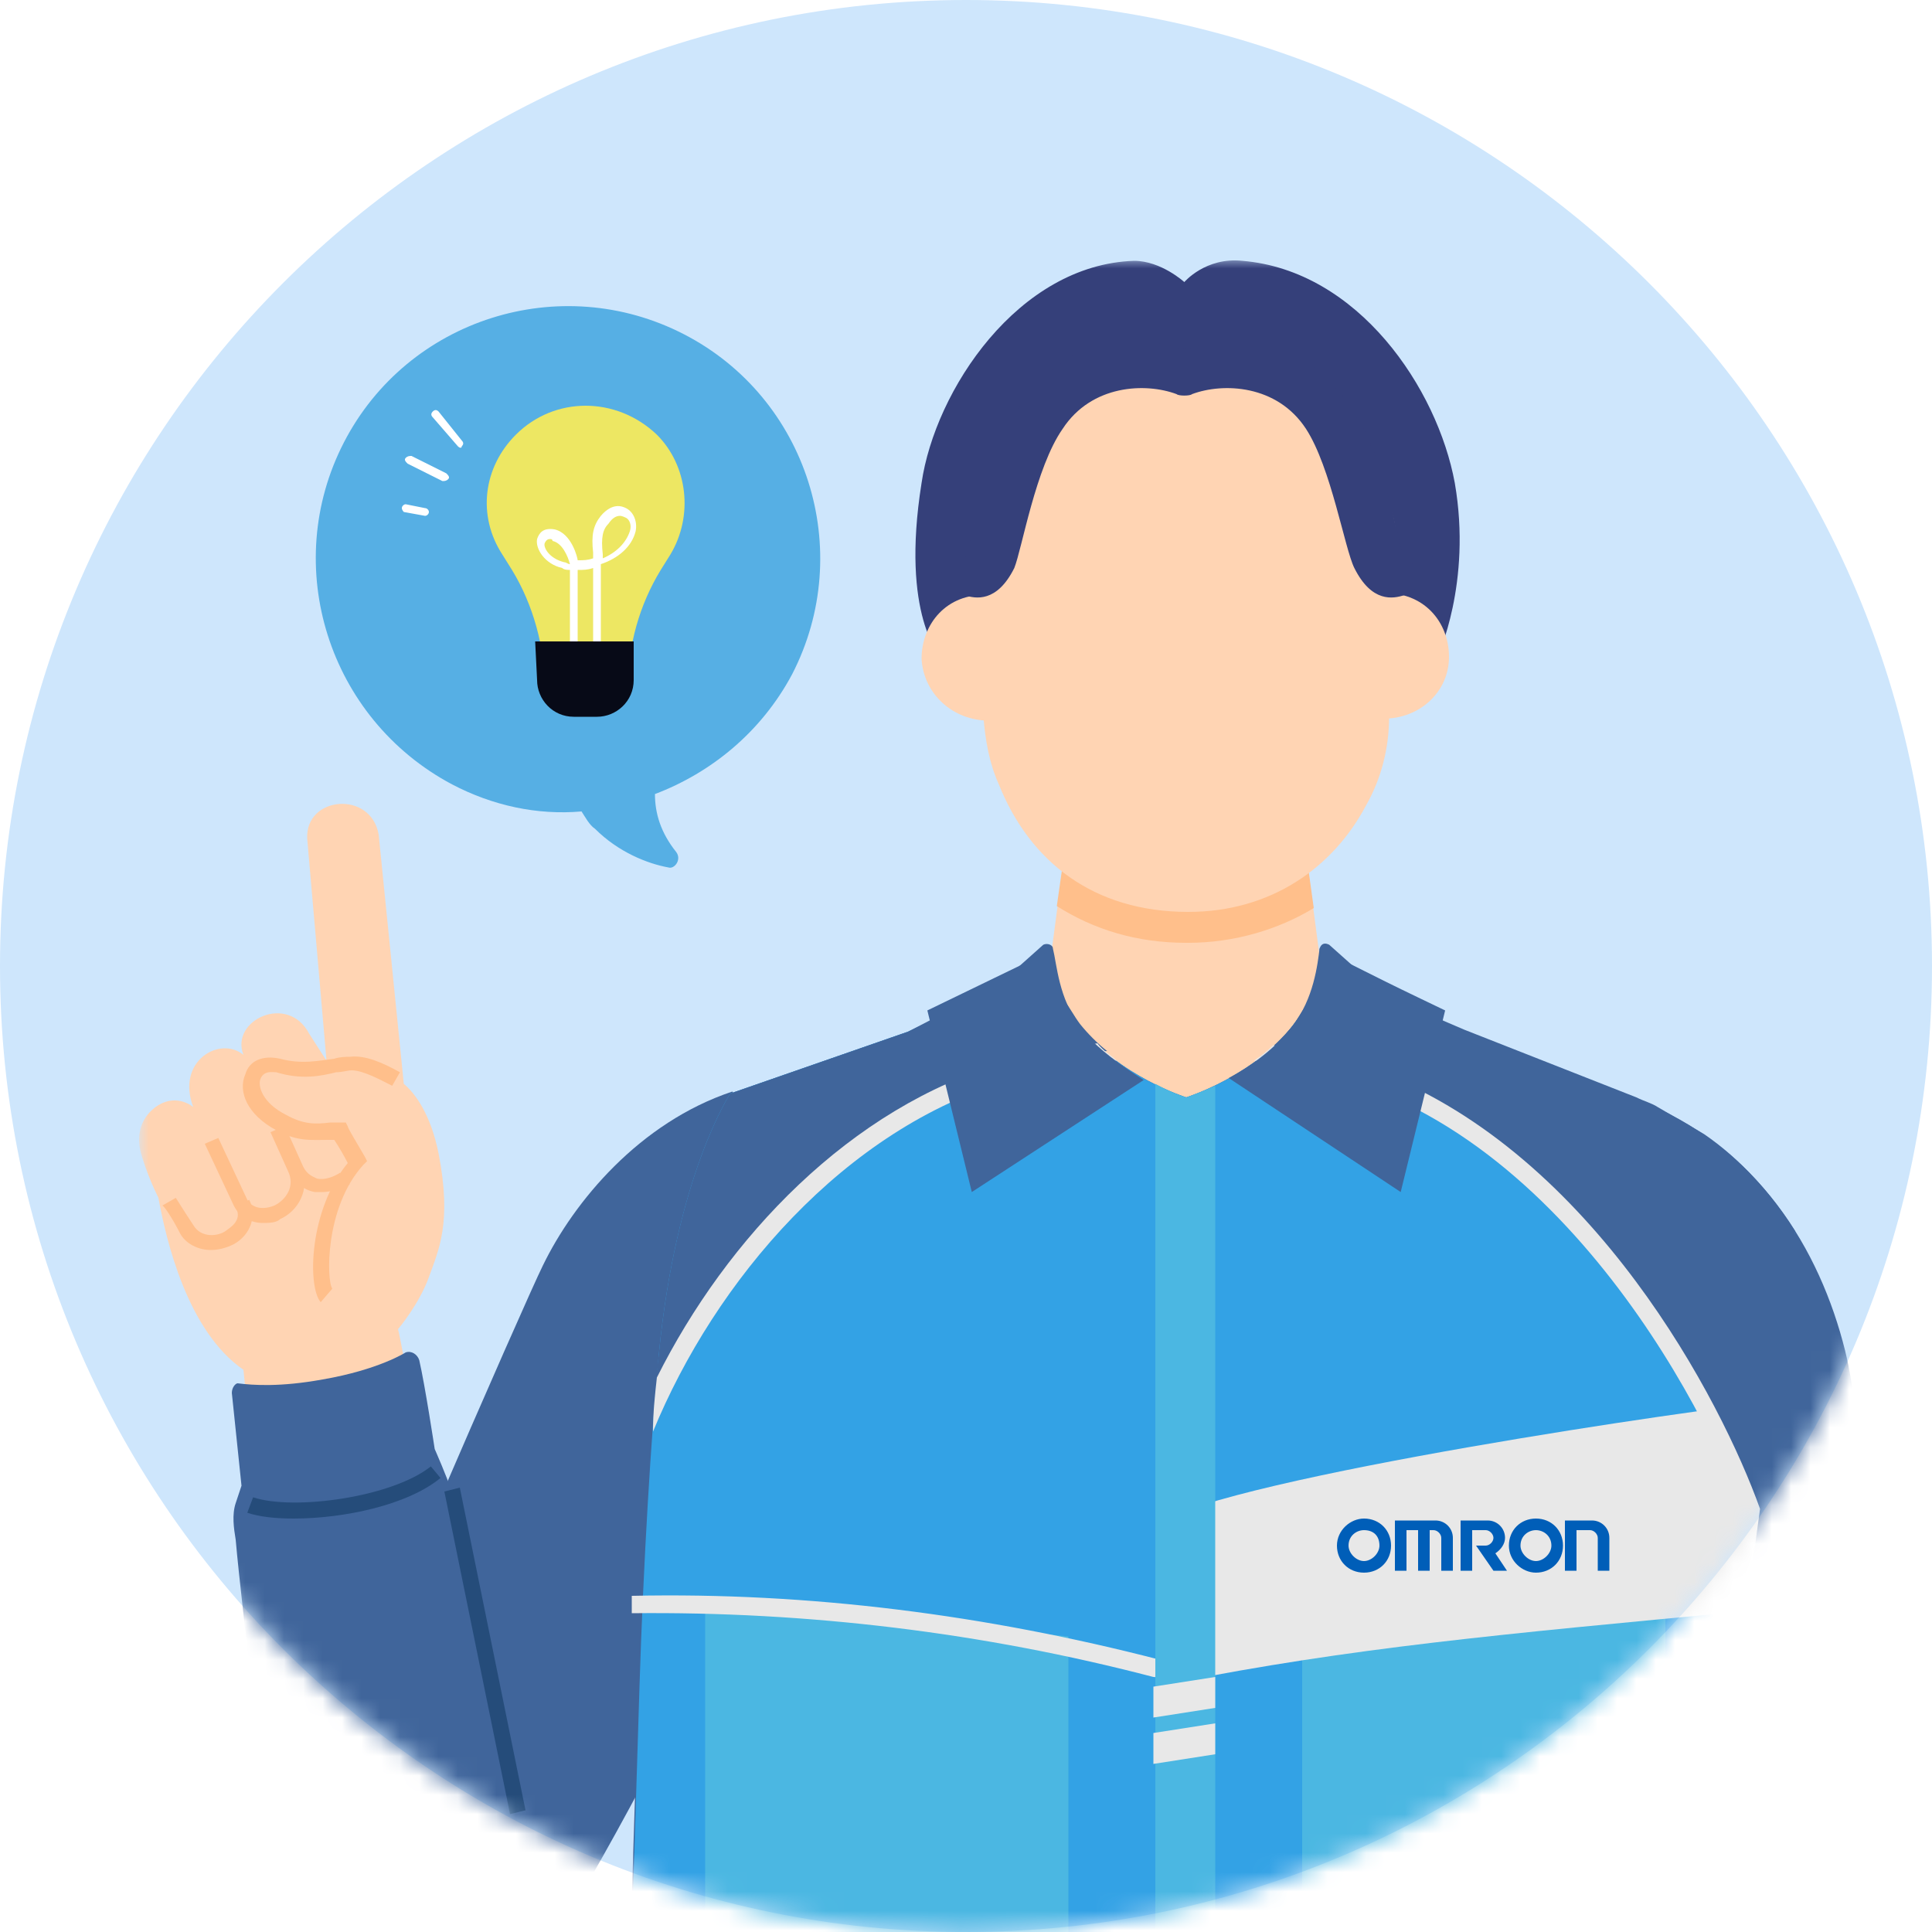
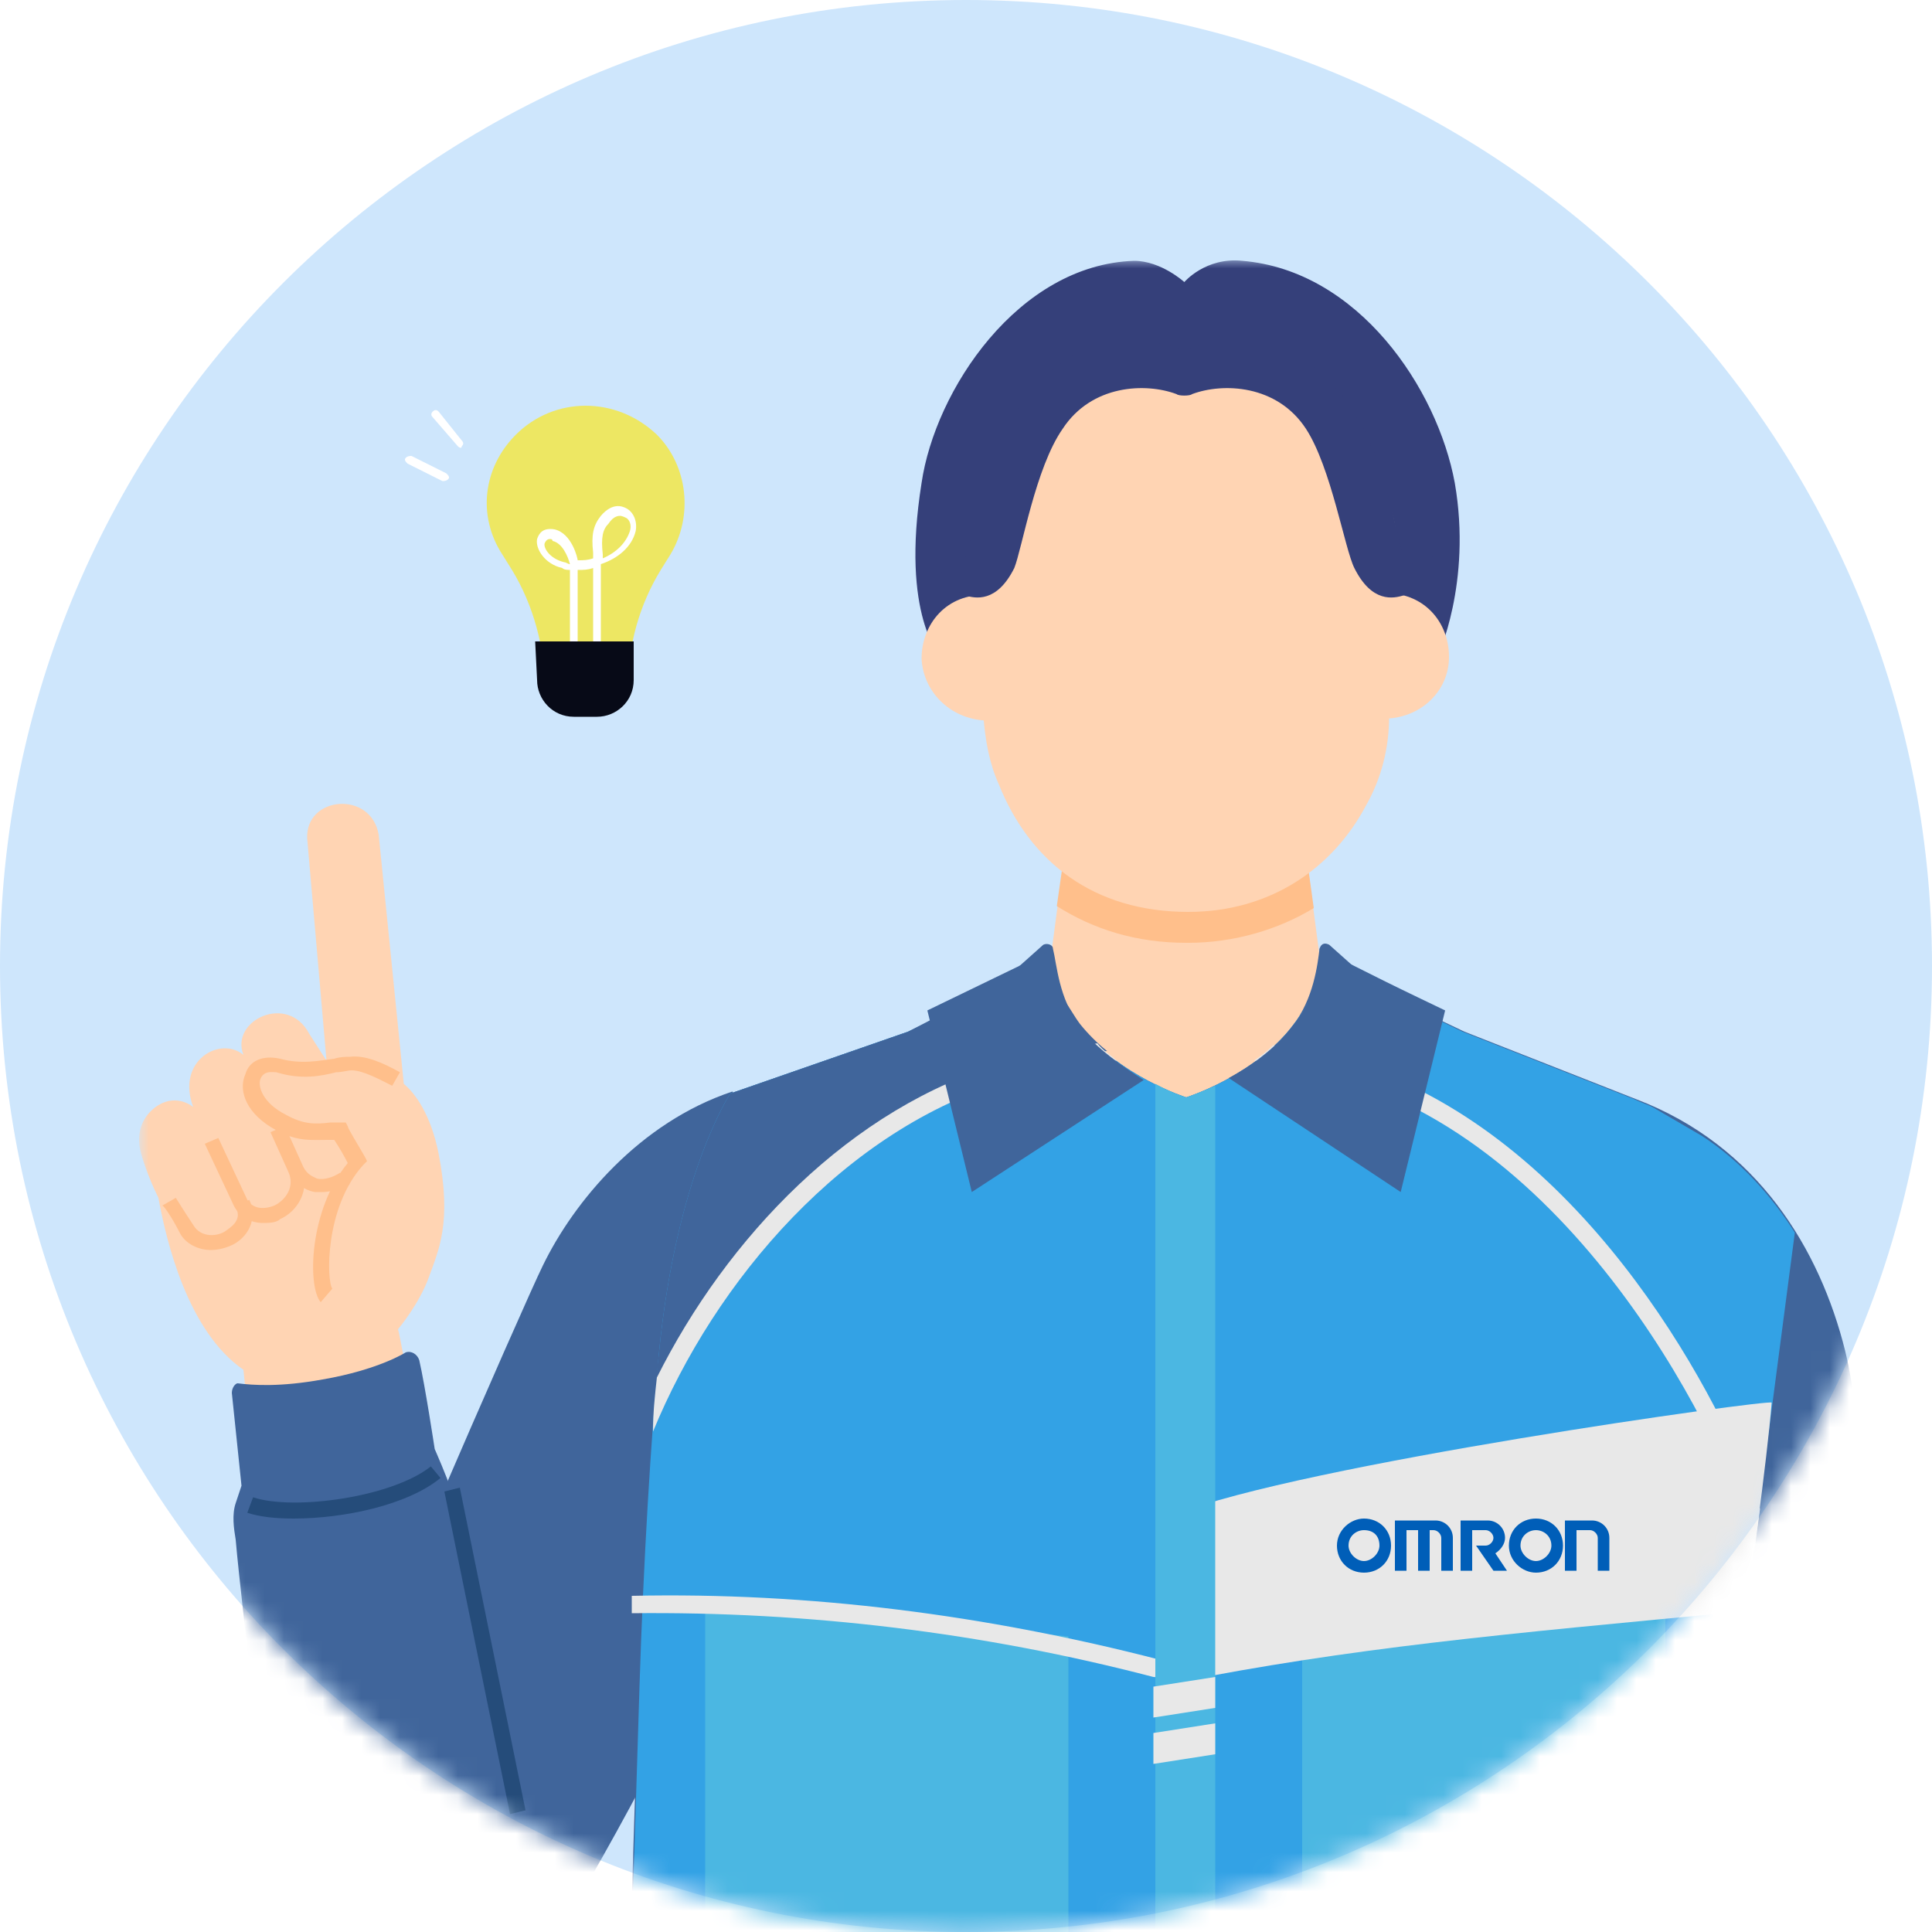
<svg xmlns="http://www.w3.org/2000/svg" version="1.1" id="レイヤー_1" x="0px" y="0px" viewBox="0 0 100 100" style="enable-background:new 0 0 100 100;" xml:space="preserve">
  <style type="text/css">
	.st0{fill:#CEE6FC;}
	.st1{fill:#FFFFFF;filter:url(#Adobe_OpacityMaskFilter);}
	.st2{mask:url(#mask0_5861_185_00000129200184462336281590000009500382375401899698_);}
	.st3{fill:#FFD4B3;}
	.st4{fill:#35407A;}
	.st5{fill:#FFBF8B;}
	.st6{fill:#40659B;}
	.st7{fill:#33A2E5;}
	.st8{fill:#4BB7E2;}
	.st9{fill:#E8E8E8;}
	.st10{fill-rule:evenodd;clip-rule:evenodd;fill:#005EB8;}
	.st11{fill:#254C7A;}
	.st12{fill:#56AFE4;}
	.st13{fill:#FFFFFF;}
	.st14{fill:#EDE763;}
	.st15{fill:#070A17;}
</style>
  <path class="st0" d="M50,100c27.6,0,50-22.4,50-50S77.6,0,50,0S0,22.4,0,50S22.4,100,50,100z" />
  <defs>
    <filter id="Adobe_OpacityMaskFilter" filterUnits="userSpaceOnUse" x="7.2" y="13.4" width="90.5" height="93.6">
      <feColorMatrix type="matrix" values="1 0 0 0 0  0 1 0 0 0  0 0 1 0 0  0 0 0 1 0" />
    </filter>
  </defs>
  <mask maskUnits="userSpaceOnUse" x="7.2" y="13.4" width="90.5" height="93.6" id="mask0_5861_185_00000129200184462336281590000009500382375401899698_">
    <path class="st1" d="M50,100c27.6,0,50-22.4,50-50S77.6,0,50,0S0,22.4,0,50S22.4,100,50,100z" />
  </mask>
  <g class="st2">
    <path class="st3" d="M69,54.8l-1.5-11.4H55.2l-1.5,11.4c-0.2,1.8,3.8,2.7,7.7,2.7C65.3,57.5,69.3,56.6,69,54.8L69,54.8z" />
    <path class="st4" d="M74.4,34c0,0,1.8-3.8,0.9-9c-0.9-4.9-5-11-11-11.5c-1.9-0.2-3,1.1-3,1.1s-1.2-1.1-2.6-1.1   c-6,0.2-10.3,6.7-11,11.5c-1.1,6.9,1,9,1,9H74.4L74.4,34z" />
    <path class="st3" d="M71.6,37.2c1.9,0,3.4-1.4,3.4-3.2c0-1.8-1.3-3.4-3.5-3.3L71.6,37.2z" />
    <path class="st3" d="M51.2,37.3c-1.9,0-3.4-1.4-3.5-3.2c0-1.8,1.3-3.4,3.4-3.3L51.2,37.3L51.2,37.3z" />
    <path class="st5" d="M67.5,43.4H55.2l-0.5,3.5c1.9,1.2,4.1,1.9,6.7,1.9h0.1c2.4,0,4.7-0.7,6.5-1.8L67.5,43.4L67.5,43.4z" />
    <path class="st3" d="M50.9,37.1c0.1,1.2,0.3,2.4,0.8,3.5c1.6,4,4.9,6.6,9.8,6.6c4.3,0,7.5-2.3,9.2-5.5c0.8-1.4,1.2-3,1.2-4.6l0.4-9   c0-2.3-2.5-9-11-8.9c-8.4,0-11,6.7-11,9L50.9,37.1z" />
    <path class="st4" d="M50.1,28.4c0.4-1.6,1.1-5.9,3.6-8.6c3-3.2,7.4-1.8,7.6-1.7c0.2-0.1,4.6-1.5,7.6,1.7c2.5,2.6,3.2,6.9,3.6,8.6   c0.4,1.6,1.7,0.2,1.7,0.2s-0.2,1.8-1.5,2.2c-0.6,0.2-1.7,0.4-2.6-1.4c-0.5-1-1.2-5.2-2.5-7.2c-1.5-2.3-4.3-2.4-5.9-1.8   c-0.1,0.1-0.7,0.1-0.8,0c-1.6-0.6-4.4-0.5-5.9,1.8c-1.4,2-2.1,6.2-2.5,7.2c-0.9,1.8-2,1.6-2.6,1.4c-1.3-0.5-1.5-2.2-1.5-2.2   S49.7,30.1,50.1,28.4L50.1,28.4z" />
    <path class="st6" d="M28.1,65.5c-0.9,1.8-10.2,23.1-12.5,29.3c-3.8,10.2,6.8,13.7,11.3,8.1c3.3-4.2,8.9-15.5,8.9-15.5   s2.6-31.1,2.1-30.9C33.1,58.1,29.7,62.2,28.1,65.5z" />
    <path class="st6" d="M95.5,69.9c-1.3-5.2-4.5-10.6-10.8-13l-8.9-3.5l-4.2-2l-2.8-2.5c-0.2-0.1-0.4-0.1-0.5,0.2   c-0.1,0.8-0.3,2.6-1.4,4c-2,2.6-5.5,3.7-5.5,3.7s-3.5-1.1-5.5-3.7c-1.1-1.4-1.2-3.2-1.4-4c0-0.2-0.3-0.3-0.5-0.2l-2.8,2.5l-4.2,2   l-9.2,3.2c0,0-2.8,4.2-3.7,13.5c-1.1,10.6-1.6,36.6-1.6,36.6h65.3C97.7,106.7,97.3,77.1,95.5,69.9L95.5,69.9z" />
    <path class="st7" d="M89.7,106.7L89.6,89l3.3-25.2c-1.2-1.9-2.8-3.7-4.8-5l-2.4-1.4c-0.3-0.2-0.7-0.3-1.1-0.5l-8.9-3.5L73,52.1   l-2.9-0.2h-2.4c-0.2,0.4-0.5,0.8-0.8,1.2c-2,2.6-5.5,3.7-5.5,3.7s-3.5-1.1-5.5-3.7c-0.3-0.4-0.5-0.8-0.8-1.2h-2.4l-2.9,0.2L47,53.4   l-9.2,3.2c0,0-2.8,4.2-3.7,13.5c-0.4,4.2-0.8,10.8-1,17.2l-0.6,19.3H89.7L89.7,106.7z" />
    <path class="st8" d="M36.5,82.9v23.4h18.8V84.7L36.5,82.9L36.5,82.9z" />
    <path class="st8" d="M86.2,83.5H67.4v22.8h18.8V83.5z" />
    <path class="st9" d="M60.8,87.1c9.1-1.8,16.7-2.5,29.5-3.7c0.1,0,1.2-8.1,1.4-10.8c0-0.2-24.4,3.2-30.9,5.8   C60.8,81.4,60.8,87.1,60.8,87.1L60.8,87.1z" />
    <path class="st10" d="M70.6,78.6c0.8,0,1.4,0.6,1.4,1.4s-0.6,1.4-1.4,1.4s-1.4-0.6-1.4-1.4S69.9,78.6,70.6,78.6z M79.5,78.6   c0.8,0,1.4,0.6,1.4,1.4s-0.6,1.4-1.4,1.4c-0.7,0-1.4-0.6-1.4-1.4S78.7,78.6,79.5,78.6z M74.3,78.7c0.5,0,0.9,0.4,0.9,0.9v1.7h-0.6   v-1.7c0-0.2-0.2-0.4-0.4-0.4h-0.2v2.1h-0.6v-2.1h-0.6v2.1h-0.6v-2.6c0.1,0,0.3,0,0.4,0H74.3L74.3,78.7z M81.7,78.7h0.7   c0.5,0,0.9,0.4,0.9,0.9v1.7h-0.6v-1.7c0-0.2-0.2-0.4-0.4-0.4h-0.7v2.1h-0.6v-2.6c0.1,0,0.3,0,0.4,0H81.7L81.7,78.7z M77,78.7   c0.5,0,0.9,0.4,0.9,0.9c0,0.3-0.2,0.6-0.5,0.8l0.6,0.9h-0.7L76.4,80h0.5c0.2,0,0.4-0.2,0.4-0.4c0-0.2-0.2-0.4-0.4-0.4h-0.7v2.1   h-0.6v-2.6c0.2,0,0.4,0,0.6,0L77,78.7L77,78.7z M70.6,79.2c-0.4,0-0.8,0.3-0.8,0.8c0,0.4,0.4,0.8,0.8,0.8c0.4,0,0.8-0.4,0.8-0.8   C71.4,79.5,71.1,79.2,70.6,79.2z M79.5,79.2c-0.4,0-0.8,0.3-0.8,0.8c0,0.4,0.4,0.8,0.8,0.8c0.4,0,0.8-0.4,0.8-0.8   C80.3,79.5,79.9,79.2,79.5,79.2z" />
    <path class="st9" d="M32.7,83.5c9.1-0.1,18.2,1,27,3.3c0.6,0.1,0.9-0.8,0.3-0.9c-8.9-2.3-18.1-3.5-27.3-3.3L32.7,83.5L32.7,83.5z" />
    <path class="st6" d="M52.2,55.4c1.7-0.5,3.4-0.8,5.1-1c-0.5-0.4-1-0.9-1.4-1.4c-0.3-0.4-0.5-0.8-0.8-1.2h-2.4l-3,0.2L47,53.4   l-9.2,3.2c0,0-2.8,4.2-3.7,13.5c-0.1,0.8-0.2,1.7-0.2,2.6C37.3,64.8,44,57.8,52.2,55.4L52.2,55.4z" />
-     <path class="st6" d="M66.9,53.1c-0.5,0.6-1.1,1.2-1.7,1.6C73.5,56,81,60.6,85,68.1c2.7,5,4.9,6.6,5.8,12.2c0,0,1.8-6.2,2.1-8.6   c0.3-2.4,0-8,0-8c-1.2-1.9-2.8-3.7-4.7-5l-2.4-1.4c-0.3-0.2-0.7-0.3-1.1-0.5l-8.9-3.5L73,52.1l-2.9-0.2h-2.4   C67.4,52.3,67.2,52.7,66.9,53.1L66.9,53.1z" />
    <path class="st8" d="M61.4,56.8c0,0-0.7-0.2-1.6-0.7v50.9h3.1V56.2C62,56.6,61.4,56.8,61.4,56.8z" />
    <path class="st9" d="M62.9,88.4l-3.2,0.5v-1.6l3.2-0.5V88.4z" />
    <path class="st9" d="M62.9,90.8l-3.2,0.5v-1.6l3.2-0.5V90.8z" />
    <path class="st3" d="M23.9,85.2c-1.5-6.7-3.2-16.2-3.3-16.4c0,0,1.1-1.3,1.6-2.7c0.5-1.4,1.2-2.8,0.5-6.4c-0.4-2-1.2-3.1-1.8-3.6   l-1.3-12.9c-0.4-2.3-3.8-2-3.7,0.2l1,11.5L16,53.5c-1.1-2.1-4.1-0.7-3.4,1.1c-1.2-1-3.5,0.3-2.6,2.7c0,0-0.8-0.7-1.8-0.1   c-0.8,0.5-1.2,1.4-0.9,2.5c0,0,0.3,1.1,0.9,2.3c0.4,2.2,1.5,6.9,4.4,8.9c0.2,2.1,1.1,9.7,1.6,15.8c0.6,7,3.4,8.1,6.1,7.9   S25.3,91.3,23.9,85.2L23.9,85.2z" />
    <path class="st5" d="M16.7,61.7c-0.1,0-0.3,0-0.4,0c-0.6-0.1-1-0.5-1.3-1l-0.9-2l0.7-0.3l0.9,2c0.2,0.4,0.5,0.5,0.7,0.6   c0.4,0.1,0.9-0.1,1.2-0.3l0.5,0.6C17.8,61.5,17.1,61.7,16.7,61.7L16.7,61.7z" />
    <path class="st5" d="M13.6,63.3c-0.6,0-1.2-0.3-1.5-0.9l-1.5-3.2l0.7-0.3l1.5,3.2c0.3,0.5,0.9,0.5,1.4,0.3c0.6-0.3,1.1-1,0.7-1.8   l-0.9-2l0.7-0.3l0.9,2c0.5,1.3-0.2,2.4-1.1,2.8C14.3,63.3,13.9,63.3,13.6,63.3L13.6,63.3z" />
    <path class="st5" d="M10.9,64.7c-0.6,0-1.3-0.3-1.6-0.9c-0.3-0.6-0.8-1.4-0.9-1.4l0.7-0.4c0,0,0.5,0.8,0.9,1.4   c0.4,0.7,1.3,0.6,1.7,0.3c0.1-0.1,0.9-0.5,0.5-1.2l0.7-0.4c0.4,0.8,0.1,1.8-0.8,2.3C11.7,64.6,11.3,64.7,10.9,64.7L10.9,64.7z" />
    <path class="st5" d="M16.6,67.4c-0.7-0.8-0.6-4.8,1.4-7.2c-0.2-0.4-0.5-0.9-0.7-1.2c-0.1,0-0.2,0-0.3,0c-0.9,0-1.6,0.1-2.7-0.5   c-1.5-0.8-2-2-1.6-2.9c0.2-0.7,0.9-1,1.8-0.8c1.1,0.3,2,0.1,2.8,0c0.3-0.1,0.6-0.1,0.8-0.1c0.8-0.1,1.7,0.3,2.6,0.8l-0.4,0.7   c-0.6-0.3-1.5-0.8-2.1-0.8c-0.2,0-0.5,0.1-0.8,0.1c-0.8,0.2-1.8,0.4-3.1,0c-0.2,0-0.6-0.1-0.8,0.3c-0.2,0.4,0.1,1.3,1.3,1.9   c0.9,0.5,1.5,0.5,2.3,0.4c0.2,0,0.4,0,0.5,0h0.3l0.1,0.2c0,0.1,0.5,0.9,0.9,1.6l0.1,0.2l-0.2,0.2c-2,2.2-1.9,6-1.6,6.4L16.6,67.4   L16.6,67.4z" />
    <path class="st6" d="M12,72.1l0.5,4.8l-0.3,0.9c-0.2,0.6-0.1,1.3,0,1.9c0.3,3.5,1.9,16.5,2.2,19.3c1.3,9.6,14.4,8.3,12.9-1.8   c-0.7-4.6-2.4-12.2-4-20.2c-0.1-0.4-0.8-2-0.8-2s-0.5-3.3-0.8-4.6c-0.1-0.3-0.4-0.5-0.7-0.4c0,0-1.4,0.9-4.3,1.4   c-2.2,0.4-3.6,0.3-4.4,0.2C12.2,71.6,12,71.8,12,72.1L12,72.1z" />
    <path class="st11" d="M15.2,78.6c-1,0-1.8-0.1-2.4-0.3l0.3-0.8c2.1,0.7,7.2,0,9.2-1.6l0.5,0.6C21.1,77.9,17.8,78.6,15.2,78.6   L15.2,78.6z" />
    <path class="st11" d="M23.8,77L23,77.2l3.4,16.7l0.8-0.2L23.8,77z" />
    <path class="st9" d="M91.1,78.1c-2-5.6-8.6-18.3-19.7-22.6c-1.8-0.7-3.7-1.1-5.5-1.4c-0.3,0.3-0.7,0.6-1,0.8   c2.1,0.2,4.2,0.7,6.2,1.5c12.4,4.8,19.3,21,19.7,23.9L91.1,78.1L91.1,78.1z" />
    <path class="st9" d="M52,55c-8,2.3-14.4,9.1-18,16.3c-0.1,0.9-0.2,1.8-0.2,2.8c3.2-7.8,9.9-15.7,18.5-18.2c1.5-0.4,3.4-0.8,5.5-1   c-0.3-0.3-0.7-0.5-1-0.9C55,54.3,53.4,54.6,52,55L52,55z" />
    <path class="st6" d="M55.8,53.1c-0.8-1.1-1.3-2.3-1.5-3.2l0.1-0.7L48,52.3l2.3,9.4l8.9-5.8C58.1,55.2,56.8,54.3,55.8,53.1   L55.8,53.1z" />
    <path class="st6" d="M68.3,49.1l0.1,0.8c-0.2,0.9-0.6,2.1-1.5,3.2c-0.9,1.2-2.2,2.1-3.3,2.7l8.9,5.9l2.3-9.4c0,0-2.3-1.1-3.1-1.5   S68.3,49.1,68.3,49.1L68.3,49.1z" />
-     <path class="st12" d="M35,44.1c-0.8-1-1.1-2-1.1-3c2.9-1.1,5.5-3.2,7.1-6.2c3.3-6.4,0.8-14.3-5.6-17.6c-6.4-3.3-14.3-0.8-17.6,5.6   c-3.3,6.4-0.8,14.3,5.6,17.7c2.1,1.1,4.4,1.6,6.7,1.4c0.2,0.3,0.4,0.7,0.7,0.9c1.2,1.2,2.7,1.8,3.8,2C34.9,45,35.3,44.5,35,44.1   L35,44.1z" />
    <path class="st13" d="M21.1,24l1.8,0.9c0.1,0,0.2,0,0.3-0.1s0-0.2-0.1-0.3l-1.8-0.9c-0.1,0-0.2,0-0.3,0.1   C20.9,23.8,21,23.9,21.1,24z" />
    <path class="st13" d="M23.7,23.1c0.1,0.1,0.2,0.1,0.2,0c0.1-0.1,0.1-0.2,0-0.3l-1.2-1.5c-0.1-0.1-0.2-0.1-0.3,0s-0.1,0.2,0,0.3   L23.7,23.1C23.7,23,23.7,23.1,23.7,23.1L23.7,23.1z" />
-     <path class="st13" d="M20.9,26.5C20.9,26.5,21,26.5,20.9,26.5l1.1,0.2c0.1,0,0.2-0.1,0.2-0.2c0-0.1-0.1-0.2-0.2-0.2L21,26.1   c-0.1,0-0.2,0.1-0.2,0.2C20.8,26.4,20.9,26.5,20.9,26.5L20.9,26.5z" />
    <path class="st14" d="M26.7,22.5c-1.7,1.7-2,4.2-0.7,6.2l0.5,0.8c1.1,1.8,1.7,4,1.7,6.1v0.2h4.3v-0.2c0-2.2,0.6-4.3,1.7-6.1   l0.5-0.8c1.2-2,0.9-4.6-0.7-6.2C31.9,20.5,28.7,20.5,26.7,22.5z" />
    <path class="st13" d="M30.9,33.6c-0.1,0-0.2-0.1-0.2-0.2c0,0,0-2.6,0-4c-0.3,0.1-0.5,0.1-0.8,0.1v3.8c0,0.1-0.1,0.2-0.2,0.2   c-0.1,0-0.2-0.1-0.2-0.2v-3.8c-0.1,0-0.3,0-0.4-0.1c-0.9-0.2-1.4-1-1.3-1.5c0.1-0.3,0.3-0.6,0.9-0.5c0.9,0.2,1.2,1.5,1.2,1.6   c0,0,0,0,0,0c0.3,0,0.5,0,0.8-0.1c0-0.1,0-0.2,0-0.3c-0.1-0.9,0-1.4,0.4-1.9c0.6-0.7,1.1-0.5,1.3-0.4c0.4,0.2,0.6,0.7,0.5,1.2   c-0.2,0.8-0.9,1.4-1.8,1.7c0,1.4,0,4,0,4.1C31.1,33.6,31,33.7,30.9,33.6L30.9,33.6z M28.5,27.9c-0.1,0-0.2,0-0.3,0.2   c-0.1,0.2,0.2,0.8,1,1c0.1,0,0.2,0.1,0.3,0.1c-0.1-0.4-0.4-1.1-0.9-1.2C28.6,27.9,28.5,27.9,28.5,27.9z M32.1,26.7   c-0.2,0-0.4,0.1-0.6,0.4c-0.3,0.3-0.4,0.7-0.3,1.6c0,0,0,0.1,0,0.2c0.7-0.3,1.2-0.8,1.4-1.4c0.1-0.3,0-0.6-0.2-0.7   C32.2,26.7,32.1,26.7,32.1,26.7L32.1,26.7z" />
    <path class="st15" d="M27.7,33.2h5.1v2c0,1.1-0.9,1.9-1.9,1.9h-1.2c-1.1,0-1.9-0.9-1.9-1.9L27.7,33.2L27.7,33.2z" />
  </g>
</svg>